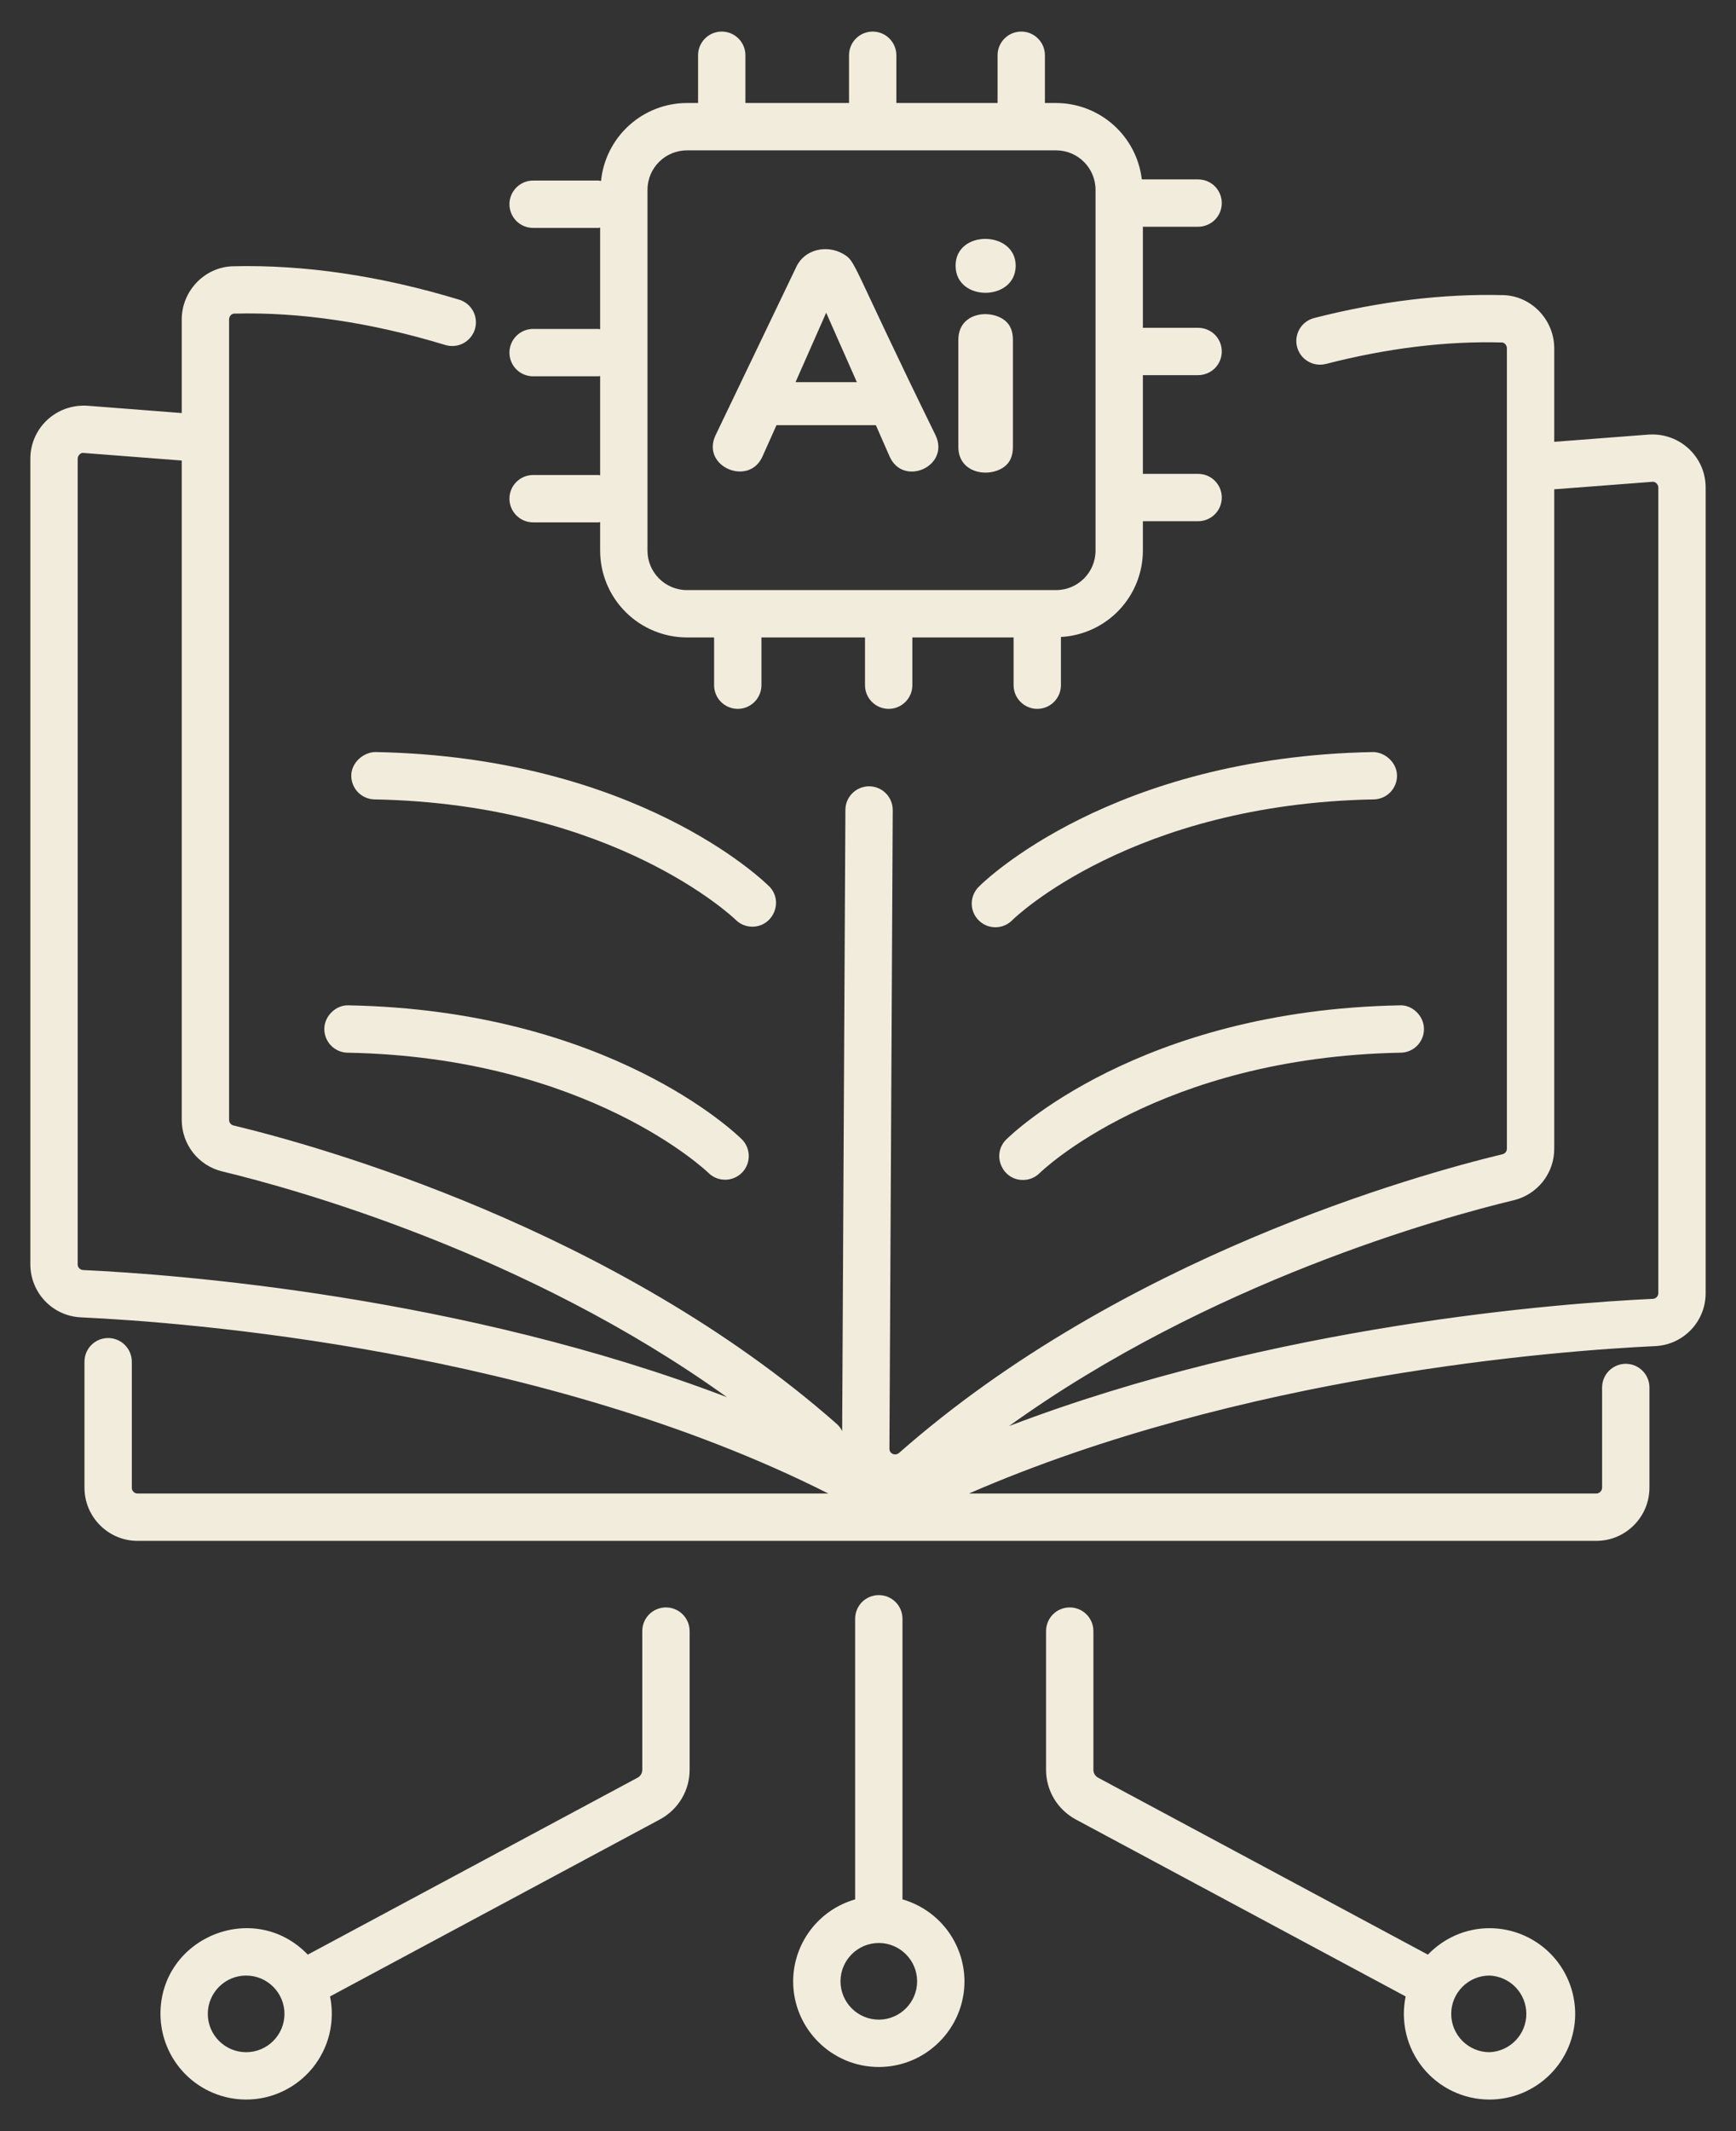
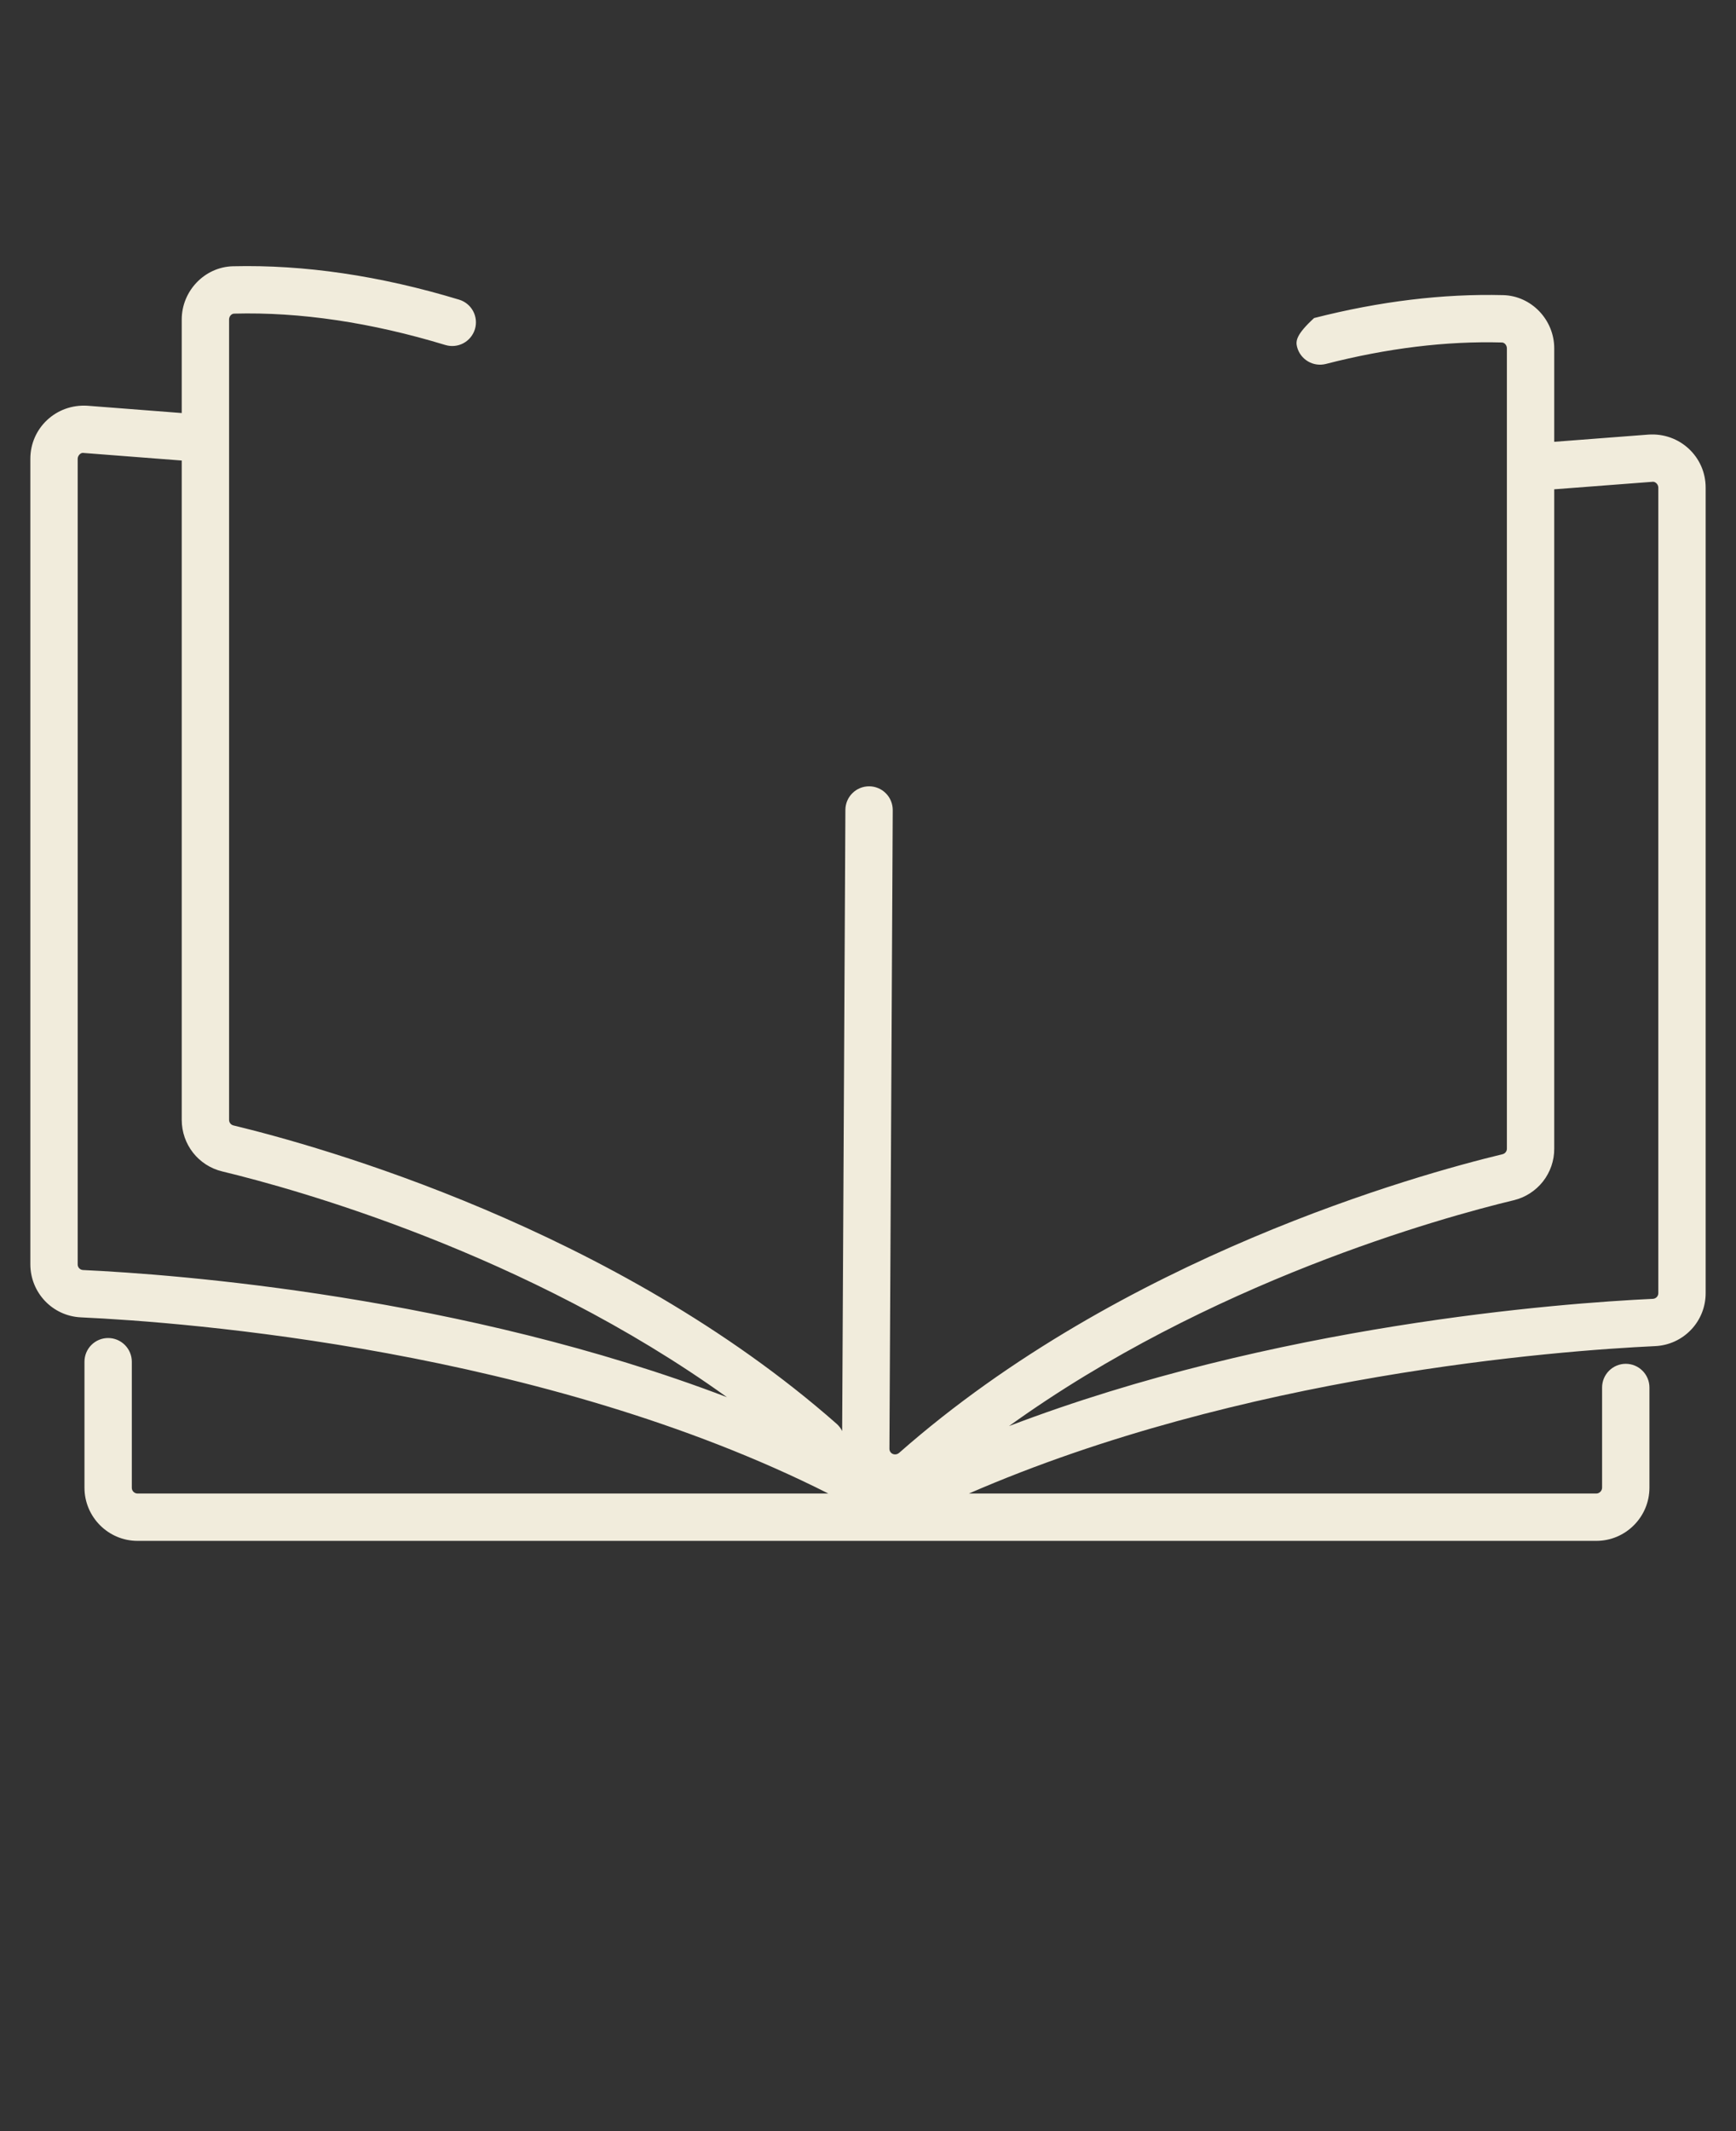
<svg xmlns="http://www.w3.org/2000/svg" width="44" height="54" viewBox="0 0 44 54" fill="none">
  <rect x="0" y="0" width="44" height="54" fill="#333333" stroke="none" />
-   <path d="M38.098 7.478C36.577 7.44 34.968 7.634 33.306 8.059C33.152 8.099 33.02 8.198 32.939 8.335C32.858 8.472 32.835 8.636 32.875 8.79C32.914 8.944 33.014 9.076 33.151 9.157C33.288 9.238 33.451 9.261 33.605 9.222C35.157 8.823 36.656 8.639 38.067 8.678C38.134 8.679 38.193 8.749 38.193 8.826V29.104C38.194 29.137 38.183 29.169 38.163 29.194C38.144 29.22 38.115 29.238 38.084 29.246C35.921 29.767 28.425 31.85 22.792 36.811C22.688 36.902 22.543 36.834 22.543 36.71L22.627 20.527C22.627 20.448 22.612 20.37 22.582 20.297C22.553 20.224 22.509 20.158 22.453 20.102C22.398 20.046 22.332 20.001 22.259 19.971C22.187 19.94 22.109 19.924 22.03 19.924H22.027C21.868 19.924 21.716 19.987 21.604 20.099C21.491 20.21 21.428 20.362 21.427 20.521L21.345 36.261C21.312 36.193 21.265 36.132 21.209 36.081C15.575 31.122 8.079 29.038 5.916 28.517C5.884 28.509 5.856 28.491 5.836 28.465C5.816 28.439 5.806 28.407 5.806 28.374V8.096C5.806 8.017 5.865 7.949 5.933 7.947C7.602 7.902 9.405 8.17 11.288 8.742C11.44 8.788 11.605 8.772 11.745 8.697C11.885 8.622 11.99 8.494 12.037 8.342C12.083 8.189 12.067 8.025 11.992 7.884C11.917 7.744 11.789 7.639 11.637 7.593C9.631 6.985 7.705 6.703 5.901 6.747C5.187 6.766 4.606 7.371 4.606 8.096V10.466L2.219 10.281C1.419 10.23 0.769 10.85 0.769 11.626V32.033C0.769 32.754 1.33 33.346 2.049 33.38C4.723 33.503 13.765 34.196 20.995 37.844H3.488C3.468 37.844 3.449 37.84 3.431 37.833C3.413 37.825 3.397 37.815 3.383 37.801C3.369 37.787 3.359 37.771 3.351 37.753C3.344 37.735 3.34 37.715 3.341 37.696V34.504C3.341 34.345 3.277 34.192 3.165 34.08C3.052 33.967 2.9 33.904 2.741 33.904C2.581 33.904 2.429 33.967 2.316 34.08C2.204 34.192 2.141 34.345 2.141 34.504V37.696C2.141 38.439 2.745 39.044 3.488 39.044H40.458C41.201 39.044 41.806 38.439 41.806 37.696V35.157C41.806 34.998 41.743 34.846 41.63 34.733C41.518 34.621 41.365 34.557 41.206 34.557C41.047 34.557 40.894 34.621 40.782 34.733C40.669 34.846 40.606 34.998 40.606 35.157V37.696C40.606 37.776 40.538 37.844 40.458 37.844H24.558C31.475 34.834 39.465 34.225 41.95 34.109C42.296 34.094 42.622 33.945 42.861 33.694C43.1 33.444 43.232 33.11 43.231 32.764V12.356C43.231 11.573 42.571 10.957 41.78 11.012L39.393 11.195V8.826C39.393 8.101 38.812 7.496 38.098 7.478ZM1.969 32.033V11.626C1.969 11.541 2.049 11.458 2.127 11.478L4.601 11.669L4.606 11.668V28.374C4.606 28.999 5.029 29.538 5.635 29.683C7.483 30.128 13.344 31.751 18.425 35.403C11.698 32.837 4.468 32.291 2.105 32.181C2.067 32.179 2.032 32.163 2.006 32.135C1.981 32.108 1.967 32.071 1.969 32.033ZM39.399 12.398L41.873 12.209C41.945 12.192 42.031 12.265 42.031 12.355V32.764C42.032 32.801 42.018 32.838 41.993 32.865C41.967 32.892 41.932 32.909 41.895 32.911C39.531 33.021 32.297 33.569 25.574 36.135C30.655 32.481 36.517 30.858 38.365 30.413C38.658 30.343 38.92 30.175 39.107 29.938C39.294 29.7 39.395 29.406 39.393 29.104V12.398L39.399 12.398Z" fill="#F1ECDC" />
-   <path d="M21.36 6.428C20.959 6.2 20.398 6.311 20.186 6.756L18.134 11.033C17.766 11.82 18.978 12.338 19.324 11.57L19.681 10.773H22.199L22.549 11.57C22.895 12.342 24.079 11.818 23.715 11.034C21.53 6.578 21.71 6.626 21.36 6.428ZM20.163 9.684L20.94 7.924L21.718 9.684H20.163ZM24.22 6.732C24.22 7.656 25.743 7.641 25.743 6.732C25.743 5.84 24.22 5.814 24.22 6.732ZM24.29 8.611V11.325C24.29 12.009 25.094 12.122 25.475 11.811C25.607 11.703 25.673 11.541 25.673 11.325V8.611C25.673 8.395 25.607 8.233 25.475 8.125C25.101 7.821 24.29 7.912 24.29 8.611Z" fill="#F1ECDC" />
-   <path d="M30.367 5.746C30.526 5.746 30.679 5.682 30.792 5.57C30.904 5.457 30.967 5.305 30.967 5.146C30.967 4.987 30.904 4.834 30.792 4.721C30.679 4.609 30.526 4.546 30.367 4.546H28.94C28.877 4.013 28.621 3.522 28.221 3.166C27.82 2.809 27.303 2.611 26.767 2.61H26.484V1.4C26.484 1.241 26.421 1.088 26.308 0.976C26.196 0.863 26.043 0.8 25.884 0.8C25.725 0.8 25.572 0.863 25.46 0.976C25.347 1.088 25.284 1.241 25.284 1.4V2.61H22.719V1.4C22.719 1.241 22.655 1.088 22.543 0.976C22.43 0.863 22.278 0.8 22.119 0.8C21.959 0.8 21.807 0.863 21.694 0.976C21.582 1.088 21.519 1.241 21.519 1.4V2.61H18.893V1.4C18.893 1.241 18.83 1.088 18.717 0.976C18.605 0.863 18.452 0.8 18.293 0.8C18.134 0.8 17.981 0.863 17.869 0.976C17.756 1.088 17.693 1.241 17.693 1.4V2.61H17.411C16.867 2.611 16.344 2.814 15.942 3.18C15.539 3.545 15.287 4.047 15.233 4.587C15.212 4.585 15.193 4.575 15.171 4.575H13.512C13.353 4.575 13.2 4.638 13.088 4.751C12.975 4.864 12.912 5.016 12.912 5.175C12.912 5.334 12.975 5.487 13.088 5.6C13.2 5.712 13.353 5.775 13.512 5.775H15.171C15.185 5.775 15.197 5.768 15.211 5.767V8.343C15.197 8.342 15.185 8.335 15.171 8.335H13.512C13.353 8.335 13.2 8.398 13.088 8.511C12.975 8.624 12.912 8.776 12.912 8.935C12.912 9.094 12.975 9.247 13.088 9.36C13.2 9.472 13.353 9.535 13.512 9.535H15.171C15.185 9.535 15.197 9.528 15.211 9.527V12.044C15.197 12.043 15.185 12.036 15.171 12.036H13.512C13.353 12.036 13.2 12.099 13.088 12.212C12.975 12.324 12.912 12.477 12.912 12.636C12.912 12.795 12.975 12.948 13.088 13.06C13.2 13.173 13.353 13.236 13.512 13.236H15.171C15.185 13.236 15.197 13.229 15.211 13.228V13.952C15.211 14.535 15.443 15.095 15.856 15.507C16.268 15.919 16.827 16.151 17.411 16.152H18.099V17.362C18.099 17.521 18.162 17.673 18.274 17.786C18.387 17.898 18.54 17.962 18.699 17.962C18.858 17.962 19.01 17.898 19.123 17.786C19.235 17.673 19.299 17.521 19.299 17.362V16.152H21.924V17.362C21.924 17.521 21.987 17.673 22.1 17.786C22.212 17.898 22.365 17.962 22.524 17.962C22.683 17.962 22.836 17.898 22.948 17.786C23.061 17.673 23.124 17.521 23.124 17.362V16.152H25.69V17.362C25.69 17.521 25.753 17.673 25.866 17.786C25.978 17.898 26.131 17.962 26.29 17.962C26.449 17.962 26.602 17.898 26.714 17.786C26.827 17.673 26.89 17.521 26.89 17.362V16.14C27.45 16.11 27.977 15.866 28.364 15.459C28.75 15.052 28.966 14.513 28.967 13.952V13.207H30.367C30.526 13.207 30.679 13.144 30.792 13.031C30.904 12.919 30.967 12.766 30.967 12.607C30.967 12.448 30.904 12.296 30.792 12.183C30.679 12.07 30.526 12.007 30.367 12.007H28.967V9.506H30.367C30.526 9.506 30.679 9.442 30.792 9.33C30.904 9.217 30.967 9.065 30.967 8.906C30.967 8.747 30.904 8.594 30.792 8.481C30.679 8.369 30.526 8.306 30.367 8.306H28.967V5.746H30.367ZM27.767 13.952C27.767 14.504 27.319 14.952 26.767 14.952H17.411C16.859 14.952 16.411 14.504 16.411 13.952V4.81C16.411 4.258 16.859 3.81 17.411 3.81H26.767C27.319 3.81 27.767 4.258 27.767 4.81V13.952ZM34.797 19.056C28.183 19.179 24.955 22.322 24.821 22.456C24.762 22.511 24.715 22.577 24.682 22.651C24.649 22.724 24.631 22.803 24.629 22.884C24.628 22.965 24.642 23.045 24.672 23.119C24.703 23.194 24.747 23.262 24.804 23.319C24.861 23.376 24.929 23.421 25.003 23.452C25.078 23.482 25.158 23.497 25.239 23.496C25.319 23.494 25.399 23.477 25.472 23.444C25.546 23.412 25.612 23.364 25.667 23.306C25.697 23.276 28.683 20.37 34.819 20.256C34.978 20.253 35.13 20.187 35.24 20.073C35.35 19.958 35.411 19.805 35.408 19.646C35.402 19.314 35.093 19.054 34.797 19.056ZM25.927 29.899C26.006 29.899 26.084 29.884 26.156 29.854C26.229 29.824 26.295 29.78 26.351 29.724C26.38 29.694 29.367 26.788 35.503 26.674C35.581 26.673 35.659 26.656 35.731 26.625C35.804 26.593 35.869 26.548 35.924 26.491C35.978 26.434 36.021 26.367 36.05 26.294C36.079 26.22 36.093 26.142 36.091 26.063C36.086 25.732 35.786 25.457 35.481 25.474C28.867 25.597 25.638 28.741 25.503 28.874C25.126 29.25 25.395 29.899 25.927 29.899ZM19.491 22.456C19.358 22.322 16.129 19.179 9.515 19.056C9.219 19.058 8.91 19.314 8.903 19.646C8.901 19.805 8.961 19.958 9.071 20.073C9.182 20.187 9.333 20.253 9.492 20.256C15.57 20.368 18.593 23.256 18.646 23.306C18.701 23.362 18.767 23.406 18.84 23.436C18.912 23.466 18.99 23.481 19.068 23.481C19.599 23.481 19.871 22.833 19.492 22.455L19.491 22.456ZM8.22 26.064C8.217 26.223 8.278 26.377 8.388 26.491C8.499 26.606 8.65 26.672 8.809 26.674C14.91 26.787 17.933 29.696 17.963 29.726C18.076 29.835 18.228 29.895 18.385 29.893C18.543 29.891 18.693 29.827 18.804 29.716C18.915 29.604 18.977 29.453 18.978 29.296C18.979 29.139 18.918 28.987 18.808 28.874C18.675 28.741 15.446 25.597 8.831 25.474C8.525 25.461 8.227 25.732 8.22 26.063V26.064ZM22.274 40.418C22.115 40.418 21.962 40.481 21.849 40.593C21.737 40.706 21.674 40.858 21.674 41.018V48.128C21.222 48.257 20.825 48.53 20.542 48.904C20.259 49.278 20.104 49.734 20.103 50.204C20.103 51.401 21.076 52.375 22.274 52.375C23.471 52.375 24.445 51.401 24.445 50.204C24.443 49.734 24.289 49.278 24.006 48.904C23.722 48.53 23.325 48.257 22.874 48.128V41.018C22.874 40.858 22.811 40.706 22.698 40.593C22.585 40.481 22.433 40.418 22.274 40.418ZM23.245 50.204C23.245 50.739 22.809 51.175 22.274 51.175C21.739 51.175 21.303 50.739 21.303 50.204C21.303 49.669 21.739 49.233 22.274 49.233C22.809 49.233 23.245 49.669 23.245 50.204ZM39.924 51.029C39.923 50.453 39.695 49.901 39.288 49.494C38.88 49.087 38.329 48.858 37.753 48.858C37.139 48.858 36.586 49.117 36.191 49.528L27.835 45.046C27.799 45.027 27.768 44.999 27.746 44.963C27.724 44.928 27.713 44.887 27.713 44.846V41.33C27.713 41.17 27.65 41.018 27.537 40.905C27.425 40.793 27.272 40.73 27.113 40.73C26.954 40.73 26.801 40.793 26.689 40.905C26.576 41.018 26.513 41.17 26.513 41.33V44.846C26.513 45.37 26.801 45.852 27.267 46.103L35.627 50.587C35.562 50.903 35.567 51.23 35.643 51.543C35.719 51.857 35.865 52.149 36.068 52.4C36.272 52.65 36.529 52.852 36.82 52.99C37.112 53.129 37.43 53.2 37.753 53.2C38.329 53.199 38.88 52.971 39.288 52.563C39.695 52.156 39.923 51.605 39.924 51.029ZM37.753 52C37.217 52 36.782 51.564 36.782 51.029C36.782 50.494 37.217 50.058 37.753 50.058C38.004 50.068 38.241 50.175 38.415 50.356C38.589 50.537 38.686 50.778 38.686 51.029C38.686 51.28 38.589 51.521 38.415 51.702C38.241 51.883 38.004 51.99 37.753 52ZM17.479 44.846V41.33C17.479 41.17 17.415 41.018 17.303 40.905C17.19 40.793 17.038 40.73 16.879 40.73C16.72 40.73 16.567 40.793 16.454 40.905C16.342 41.018 16.279 41.17 16.279 41.33V44.846C16.279 44.887 16.267 44.928 16.246 44.963C16.224 44.998 16.194 45.027 16.157 45.046L7.801 49.528C6.442 48.114 4.067 49.09 4.067 51.029C4.068 51.605 4.297 52.157 4.704 52.564C5.112 52.971 5.664 53.2 6.239 53.2C6.562 53.2 6.88 53.128 7.171 52.989C7.463 52.85 7.719 52.649 7.923 52.398C8.126 52.148 8.271 51.856 8.348 51.543C8.424 51.229 8.43 50.903 8.365 50.587L16.725 46.102C17.191 45.852 17.479 45.37 17.479 44.846ZM6.239 52C5.703 52 5.267 51.564 5.267 51.029C5.267 50.494 5.703 50.058 6.239 50.058C6.774 50.058 7.21 50.494 7.21 51.029C7.21 51.564 6.775 52 6.239 52Z" fill="#F1ECDC" />
+   <path d="M38.098 7.478C36.577 7.44 34.968 7.634 33.306 8.059C32.858 8.472 32.835 8.636 32.875 8.79C32.914 8.944 33.014 9.076 33.151 9.157C33.288 9.238 33.451 9.261 33.605 9.222C35.157 8.823 36.656 8.639 38.067 8.678C38.134 8.679 38.193 8.749 38.193 8.826V29.104C38.194 29.137 38.183 29.169 38.163 29.194C38.144 29.22 38.115 29.238 38.084 29.246C35.921 29.767 28.425 31.85 22.792 36.811C22.688 36.902 22.543 36.834 22.543 36.71L22.627 20.527C22.627 20.448 22.612 20.37 22.582 20.297C22.553 20.224 22.509 20.158 22.453 20.102C22.398 20.046 22.332 20.001 22.259 19.971C22.187 19.94 22.109 19.924 22.03 19.924H22.027C21.868 19.924 21.716 19.987 21.604 20.099C21.491 20.21 21.428 20.362 21.427 20.521L21.345 36.261C21.312 36.193 21.265 36.132 21.209 36.081C15.575 31.122 8.079 29.038 5.916 28.517C5.884 28.509 5.856 28.491 5.836 28.465C5.816 28.439 5.806 28.407 5.806 28.374V8.096C5.806 8.017 5.865 7.949 5.933 7.947C7.602 7.902 9.405 8.17 11.288 8.742C11.44 8.788 11.605 8.772 11.745 8.697C11.885 8.622 11.99 8.494 12.037 8.342C12.083 8.189 12.067 8.025 11.992 7.884C11.917 7.744 11.789 7.639 11.637 7.593C9.631 6.985 7.705 6.703 5.901 6.747C5.187 6.766 4.606 7.371 4.606 8.096V10.466L2.219 10.281C1.419 10.23 0.769 10.85 0.769 11.626V32.033C0.769 32.754 1.33 33.346 2.049 33.38C4.723 33.503 13.765 34.196 20.995 37.844H3.488C3.468 37.844 3.449 37.84 3.431 37.833C3.413 37.825 3.397 37.815 3.383 37.801C3.369 37.787 3.359 37.771 3.351 37.753C3.344 37.735 3.34 37.715 3.341 37.696V34.504C3.341 34.345 3.277 34.192 3.165 34.08C3.052 33.967 2.9 33.904 2.741 33.904C2.581 33.904 2.429 33.967 2.316 34.08C2.204 34.192 2.141 34.345 2.141 34.504V37.696C2.141 38.439 2.745 39.044 3.488 39.044H40.458C41.201 39.044 41.806 38.439 41.806 37.696V35.157C41.806 34.998 41.743 34.846 41.63 34.733C41.518 34.621 41.365 34.557 41.206 34.557C41.047 34.557 40.894 34.621 40.782 34.733C40.669 34.846 40.606 34.998 40.606 35.157V37.696C40.606 37.776 40.538 37.844 40.458 37.844H24.558C31.475 34.834 39.465 34.225 41.95 34.109C42.296 34.094 42.622 33.945 42.861 33.694C43.1 33.444 43.232 33.11 43.231 32.764V12.356C43.231 11.573 42.571 10.957 41.78 11.012L39.393 11.195V8.826C39.393 8.101 38.812 7.496 38.098 7.478ZM1.969 32.033V11.626C1.969 11.541 2.049 11.458 2.127 11.478L4.601 11.669L4.606 11.668V28.374C4.606 28.999 5.029 29.538 5.635 29.683C7.483 30.128 13.344 31.751 18.425 35.403C11.698 32.837 4.468 32.291 2.105 32.181C2.067 32.179 2.032 32.163 2.006 32.135C1.981 32.108 1.967 32.071 1.969 32.033ZM39.399 12.398L41.873 12.209C41.945 12.192 42.031 12.265 42.031 12.355V32.764C42.032 32.801 42.018 32.838 41.993 32.865C41.967 32.892 41.932 32.909 41.895 32.911C39.531 33.021 32.297 33.569 25.574 36.135C30.655 32.481 36.517 30.858 38.365 30.413C38.658 30.343 38.92 30.175 39.107 29.938C39.294 29.7 39.395 29.406 39.393 29.104V12.398L39.399 12.398Z" fill="#F1ECDC" />
</svg>